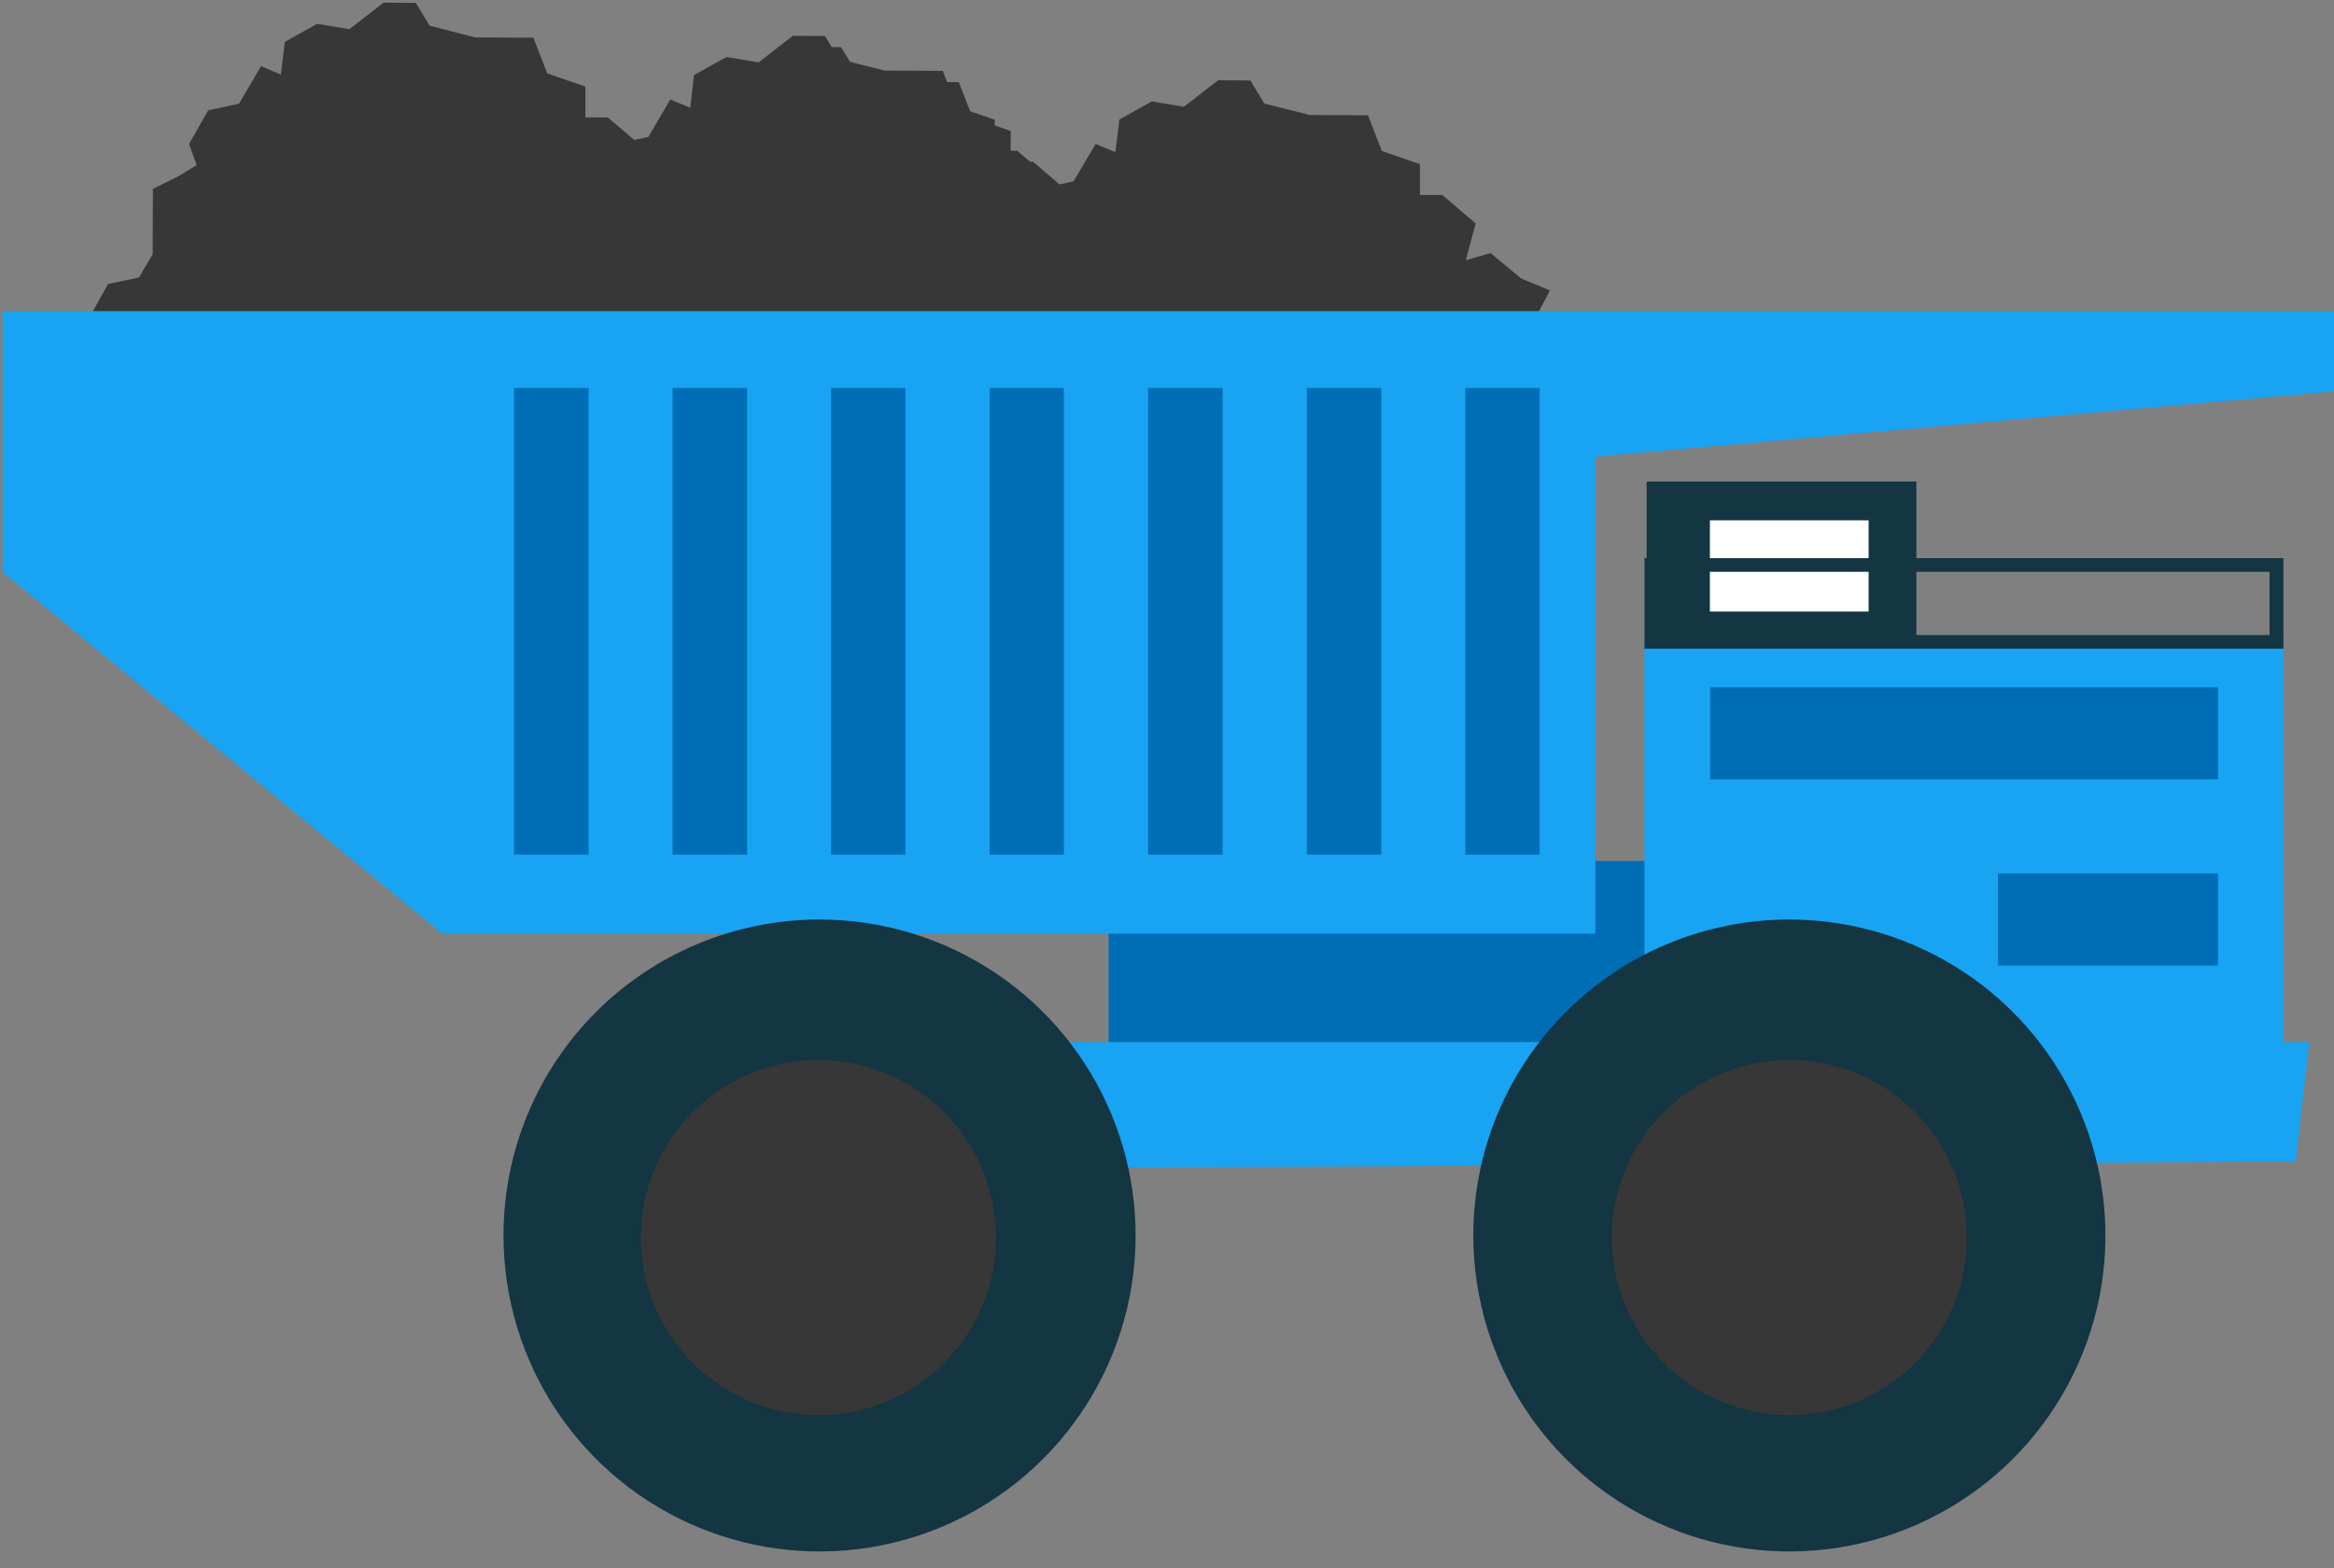
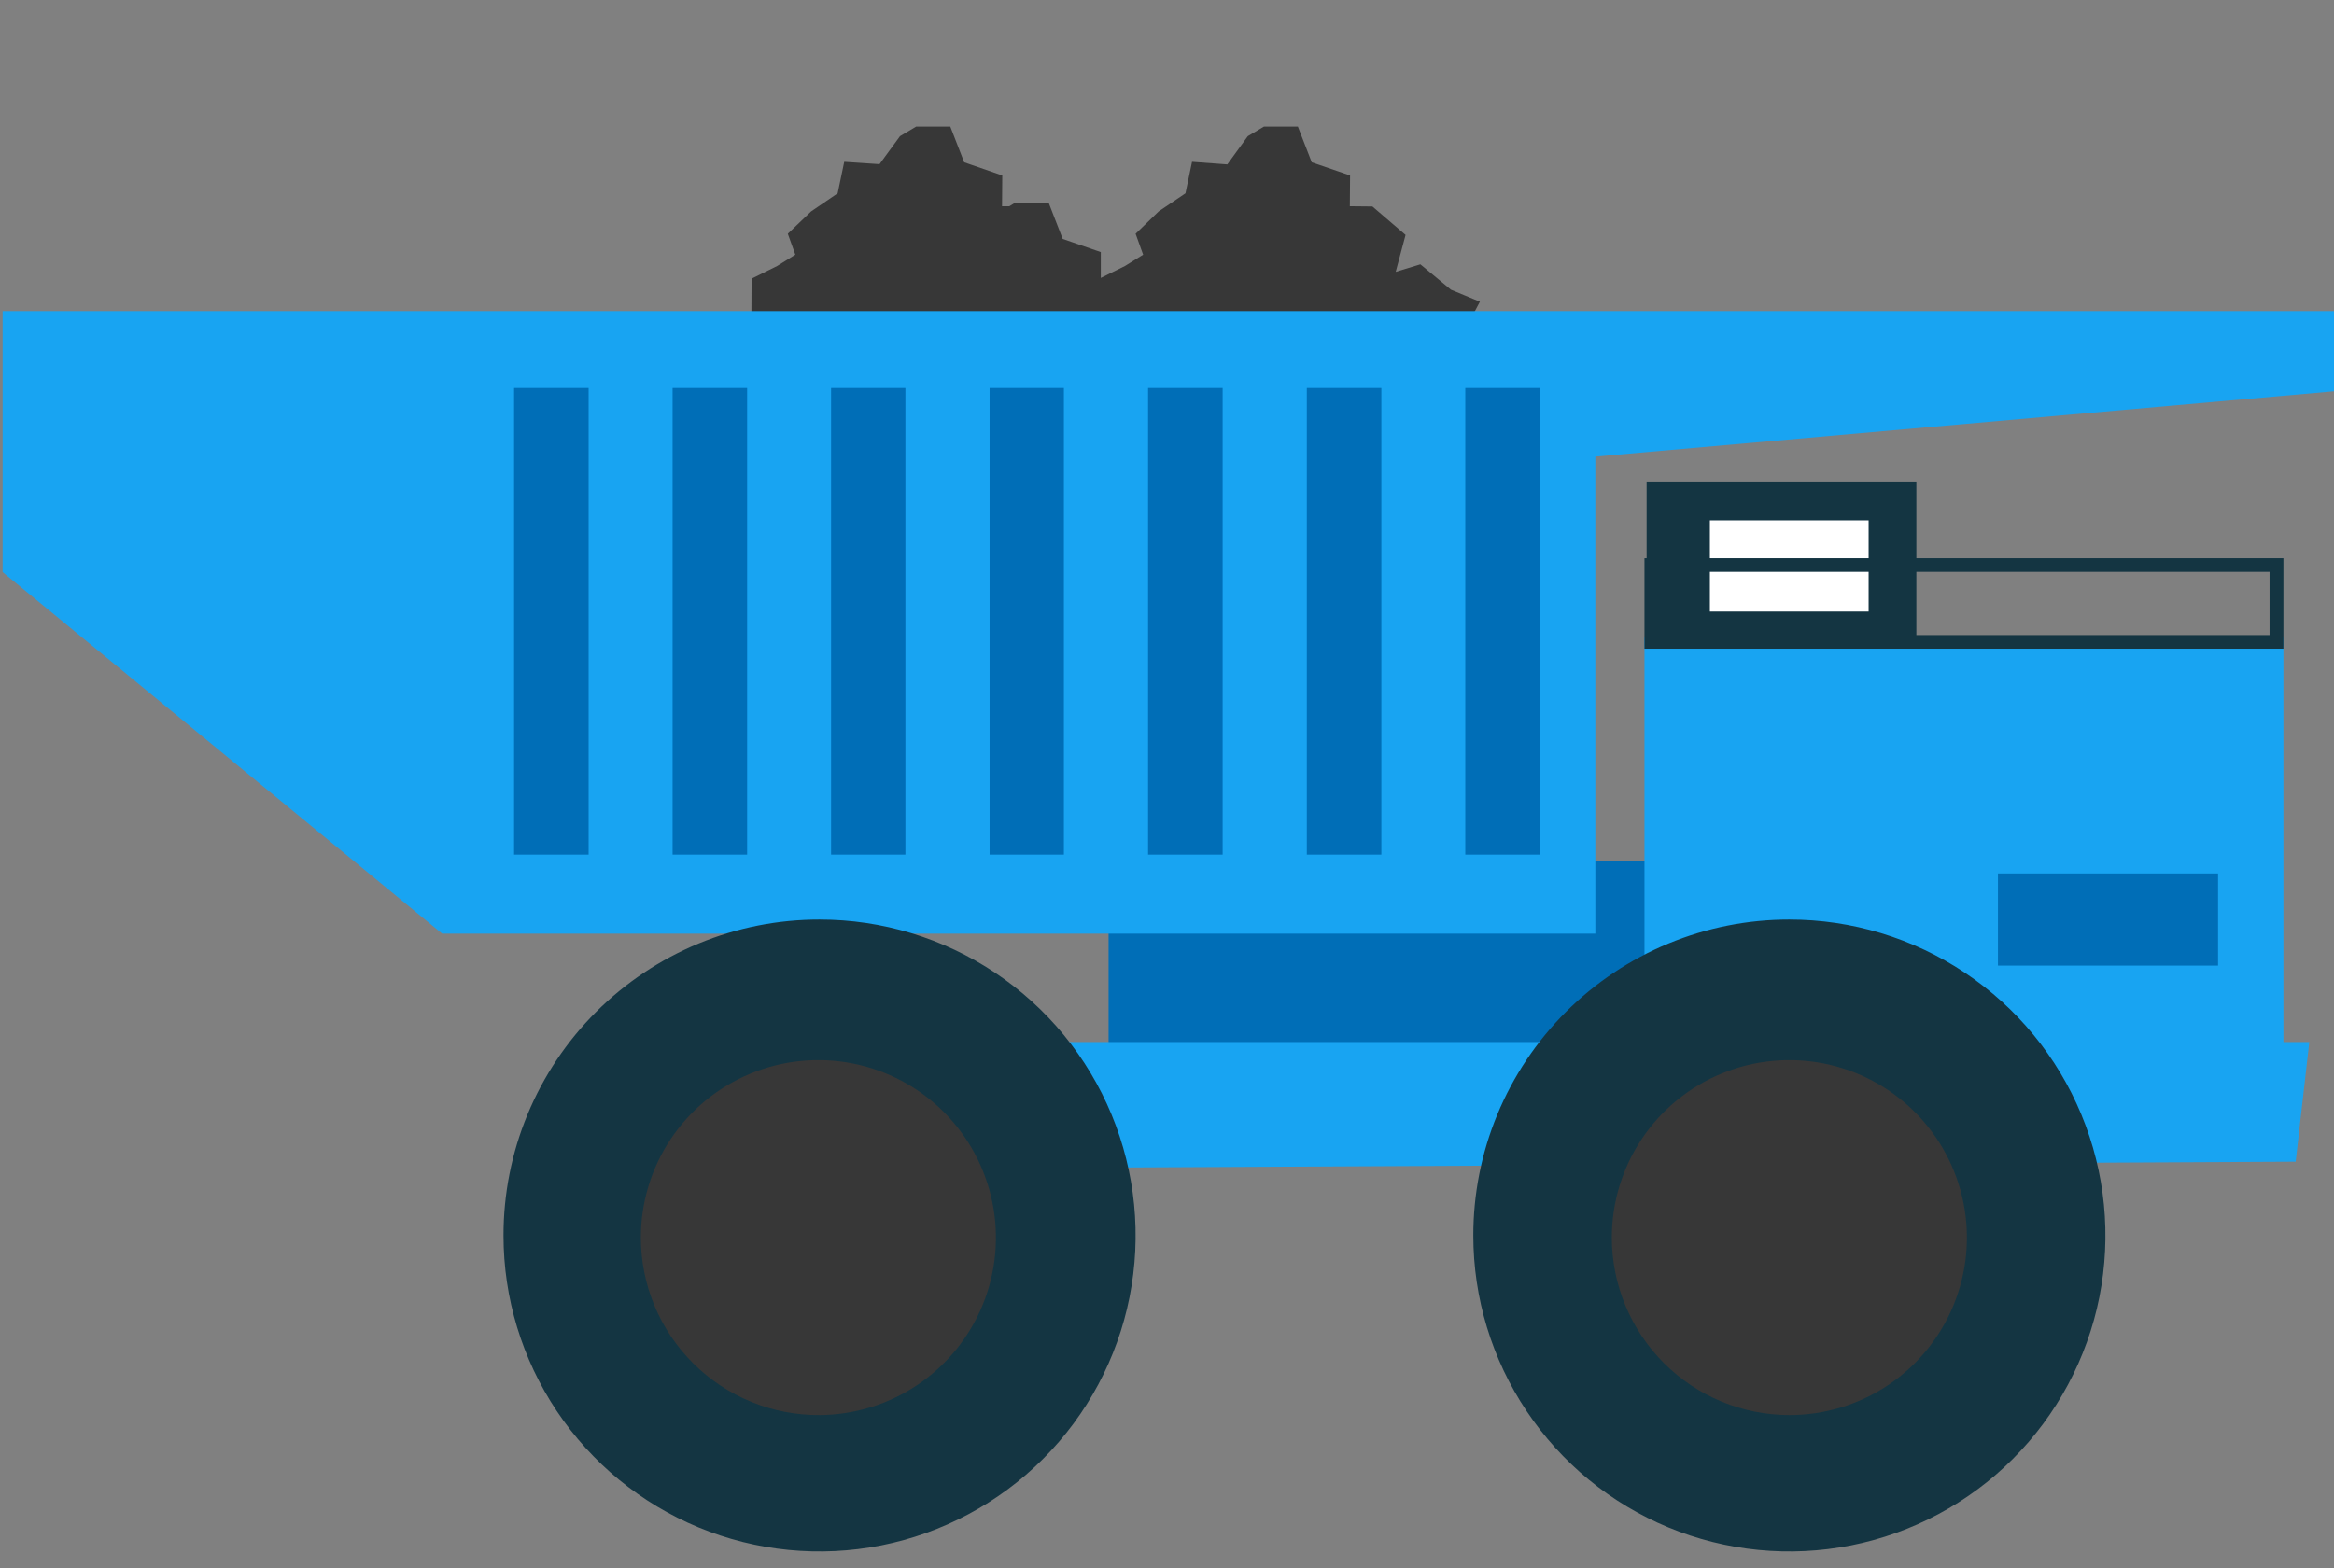
<svg xmlns="http://www.w3.org/2000/svg" width="125" height="84" viewBox="0 0 125 84" fill="none">
  <rect x="0" y="0" width="125" height="84" fill="#808080" stroke="none" />
  <path d="M59.371 46.124H89.724V57.963H59.371V46.124Z" fill="#006EB7" />
-   <path d="M26.979 20.167L27.948 19.563L27.545 18.442L28.566 17.598L30.215 17.245L30.959 15.998L30.971 12.497L32.344 11.817L33.314 11.225L32.911 10.092L33.931 8.291L35.581 7.938L36.752 5.923L37.822 6.376L38.024 4.626L39.762 3.656L41.487 3.946L43.313 2.522H45.039L45.795 3.757L48.225 4.386L51.349 4.399L52.092 6.301L54.132 7.019L54.119 8.668H55.328L56.739 9.878L57.495 9.714L58.678 7.711L59.736 8.152L59.951 6.402L61.689 5.432L63.401 5.721L65.24 4.298L66.966 4.311L67.709 5.545L70.152 6.162L73.263 6.175L74.006 8.089L76.046 8.794V10.444H77.243L79.031 11.968L78.502 13.945L79.824 13.555L81.462 14.915L83.011 15.558L82.142 17.207L82.129 17.988L76.046 17.472L77.431 18.643L76.89 20.62L78.212 20.218L79.85 21.578L81.399 22.22L80.53 23.87L80.517 24.663L65.568 25.759L58.968 26.238L53.414 25.318L48.351 25.683L45.618 25.23L39.888 25.646L33.301 26.137L25.593 24.852L25.606 20.835L26.979 20.167Z" fill="#373737" />
-   <path d="M4.209 17.787L5.179 18.152L4.776 17.032L5.783 15.218L7.446 14.865L8.176 13.618L8.189 10.117L9.562 9.437L10.531 8.845L10.128 7.712L11.149 5.911L12.798 5.558L13.982 3.543L15.04 3.996L15.254 2.246L16.98 1.276L18.705 1.566L20.544 0.143L22.269 0.155L23.012 1.377L25.456 2.007L28.566 2.019L29.309 3.933L31.35 4.639V6.289H32.546L33.969 7.498L34.725 7.334L35.896 5.331L36.967 5.772L37.168 4.022L38.906 3.052L40.632 3.342L42.458 1.918L44.183 1.931L44.939 3.165L47.37 3.782L50.493 3.795L51.224 5.709L53.276 6.415L53.264 8.064L54.473 8.077L56.261 9.588L55.72 11.578L57.055 11.175L58.679 12.535L60.228 13.178L59.359 14.828V15.621L53.276 16.062L54.649 17.233L54.108 18.241L55.443 17.838L57.08 19.198L58.629 19.84L57.747 21.49V22.283L42.785 23.379L36.199 23.858L30.632 22.938L25.582 23.303L22.849 22.85L17.118 23.266L10.531 23.757L2.811 22.472L2.836 18.455L4.209 17.787Z" fill="#373737" />
  <path d="M38.93 19.739L39.9 19.134L39.497 18.013L40.24 17.296L40.252 14.928L41.625 14.248L42.595 13.643L42.192 12.522L43.439 11.326L44.862 10.356L45.214 8.668L47.104 8.794L48.199 7.296L49.068 6.779H50.894L51.638 8.694L53.678 9.399L53.665 11.049H54.056L54.345 10.872L56.172 10.885L56.914 12.799L58.955 13.505V14.89L60.252 14.248L61.222 13.643L60.819 12.522L62.053 11.326L63.489 10.356L63.841 8.668L65.731 8.807L66.826 7.296L67.695 6.779H69.509L70.252 8.694L72.305 9.399L72.292 11.049L73.501 11.061L75.277 12.585L74.748 14.563L76.07 14.16L77.708 15.52L79.257 16.162L78.388 17.812V17.636L69.181 18.303H69.887L71.675 19.827L71.133 21.804L72.469 21.414L74.106 22.774L75.642 23.416L74.773 25.066V25.847L59.811 26.943L55.252 26.187L55.265 24.222L42.104 25.18L37.544 24.424L37.557 20.406L38.93 19.739Z" fill="#373737" />
-   <path d="M7.206 23.014L8.176 22.41L7.773 21.276L8.516 20.571L8.529 18.191L9.901 17.523L10.871 16.919L10.468 15.798L11.715 14.601L13.138 13.631L13.491 11.944L15.38 12.07L16.476 10.571L17.345 10.042L19.171 10.055L19.914 11.969L21.954 12.674V14.324H22.332L22.622 14.148L24.448 14.16L25.191 16.075L27.244 16.78L27.231 18.165L28.528 17.523L29.498 16.919L29.095 15.798L30.342 14.601L31.765 13.631L32.118 11.944L34.007 12.07L35.103 10.571L35.972 10.042L37.798 10.055L38.541 11.969L40.581 12.674L40.569 14.324L41.778 14.337L43.566 15.848L43.024 17.838L44.359 17.435L45.984 17.825L47.533 18.468L46.664 20.117V20.898L37.458 21.578H38.163L39.951 23.102L39.41 25.08L40.745 24.677L42.382 26.049L43.931 26.679L43.05 28.329V29.122L28.088 30.218L23.528 29.462L23.541 27.498L10.38 28.455L5.821 27.699L5.833 23.682L7.206 23.014Z" fill="#373737" />
  <path d="M0.14 16.666V30.646L23.679 50.016H85.441V24.462L125 20.961V16.666H0.14Z" fill="#18A4F2" />
  <path d="M78.476 20.784H82.456V45.784H78.476V20.784Z" fill="#006EB7" />
  <path d="M69.988 20.784H73.981V45.784H69.988V20.784Z" fill="#006EB7" />
  <path d="M61.487 20.784H65.48V45.784H61.487V20.784Z" fill="#006EB7" />
  <path d="M52.999 20.784H56.978V45.784H52.999V20.784Z" fill="#006EB7" />
  <path d="M44.51 20.784H48.49V45.784H44.51V20.784Z" fill="#006EB7" />
  <path d="M36.021 20.784H40.014V45.784H36.021V20.784Z" fill="#006EB7" />
  <path d="M27.533 20.784H31.525V45.784H27.533V20.784Z" fill="#006EB7" />
  <path d="M123.678 55.822L122.947 62.233L35.984 62.661V55.822H123.678Z" fill="#18A4F2" />
  <path d="M88.187 25.797H102.633V34.147H88.187V25.797Z" fill="#143542" />
  <path d="M88.072 34.159H122.291V56.854H88.072V34.159Z" fill="#18A4F2" />
  <path d="M26.966 66.188C26.966 69.535 27.959 72.808 29.819 75.591C31.678 78.375 34.322 80.545 37.415 81.826C40.508 83.107 43.911 83.442 47.195 82.789C50.478 82.136 53.494 80.524 55.862 78.156C58.229 75.789 59.841 72.773 60.494 69.49C61.147 66.206 60.812 62.803 59.531 59.71C58.25 56.617 56.08 53.973 53.297 52.113C50.513 50.254 47.24 49.261 43.893 49.261C41.669 49.259 39.467 49.696 37.413 50.546C35.359 51.396 33.492 52.643 31.92 54.215C30.348 55.787 29.101 57.654 28.251 59.708C27.401 61.762 26.964 63.964 26.966 66.188Z" fill="#143542" />
  <path d="M43.892 75.809C45.77 75.797 47.602 75.228 49.158 74.176C50.713 73.124 51.922 71.634 52.632 69.896C53.342 68.157 53.521 66.248 53.147 64.407C52.773 62.567 51.863 60.878 50.531 59.555C49.198 58.231 47.504 57.332 45.661 56.97C43.818 56.608 41.91 56.8 40.176 57.522C38.442 58.243 36.961 59.462 35.919 61.024C34.877 62.587 34.321 64.422 34.321 66.3C34.322 67.554 34.571 68.795 35.054 69.952C35.536 71.109 36.242 72.159 37.132 73.043C38.021 73.926 39.076 74.625 40.236 75.1C41.396 75.575 42.639 75.816 43.892 75.809Z" fill="#373737" />
  <path d="M78.905 66.188C78.905 69.535 79.898 72.808 81.758 75.591C83.618 78.375 86.261 80.545 89.354 81.826C92.447 83.107 95.851 83.442 99.134 82.789C102.418 82.136 105.434 80.524 107.801 78.156C110.168 75.789 111.78 72.773 112.434 69.49C113.087 66.206 112.751 62.803 111.47 59.71C110.189 56.617 108.02 53.973 105.236 52.113C102.452 50.254 99.18 49.261 95.832 49.261C93.609 49.259 91.407 49.696 89.353 50.546C87.298 51.396 85.431 52.643 83.859 54.215C82.287 55.787 81.04 57.654 80.19 59.708C79.34 61.762 78.904 63.964 78.905 66.188Z" fill="#143542" />
  <path d="M95.831 75.809C97.712 75.809 99.55 75.252 101.114 74.207C102.678 73.162 103.896 71.677 104.616 69.939C105.336 68.202 105.524 66.29 105.157 64.446C104.79 62.601 103.885 60.907 102.555 59.577C101.225 58.247 99.531 57.342 97.686 56.975C95.842 56.608 93.93 56.796 92.192 57.516C90.455 58.236 88.97 59.454 87.925 61.018C86.88 62.582 86.322 64.42 86.322 66.301C86.326 68.822 87.329 71.238 89.111 73.021C90.894 74.803 93.31 75.806 95.831 75.809Z" fill="#373737" />
-   <path d="M91.587 36.817H118.791V41.754H91.587V36.817Z" fill="#006EB7" />
  <path d="M107.003 46.792H118.791V51.729H107.003V46.792Z" fill="#006EB7" />
  <path d="M91.575 27.875H100.076V32.762H91.575V27.875Z" fill="white" />
  <path d="M88.803 30.633V34.021H121.548V30.633H88.803ZM88.072 29.902H122.291V34.751H88.072V29.902Z" fill="#143542" />
</svg>